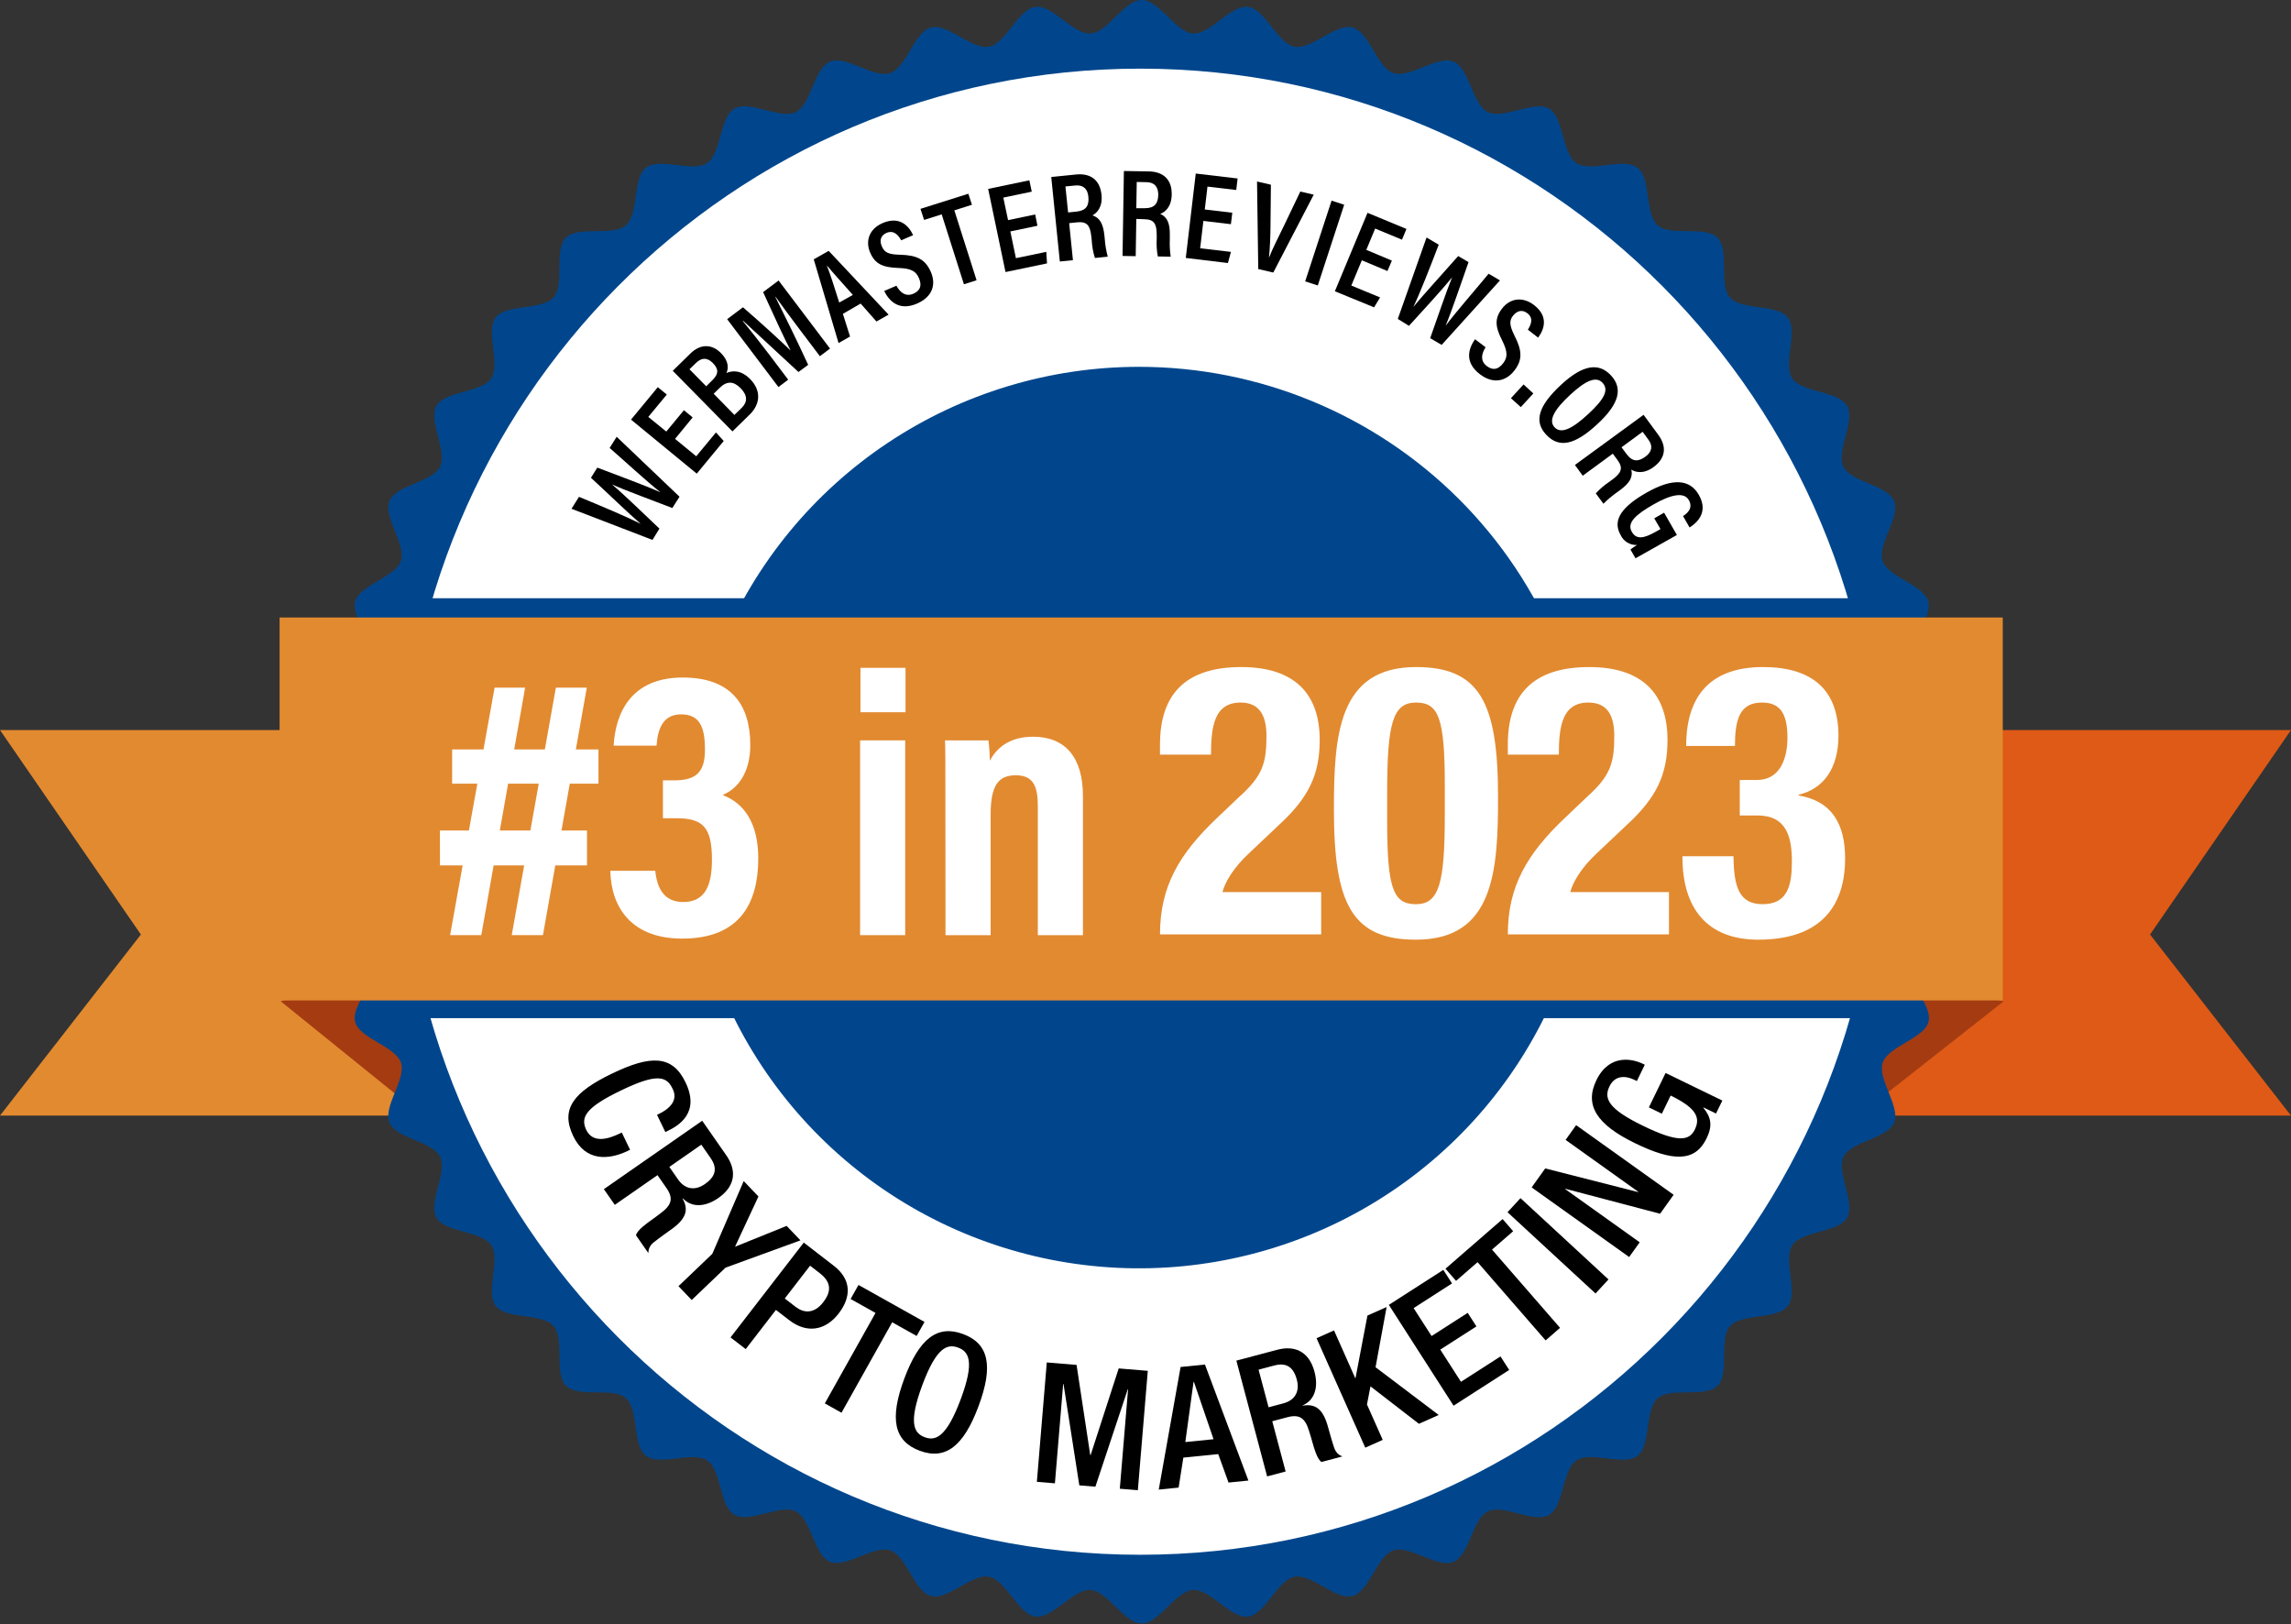
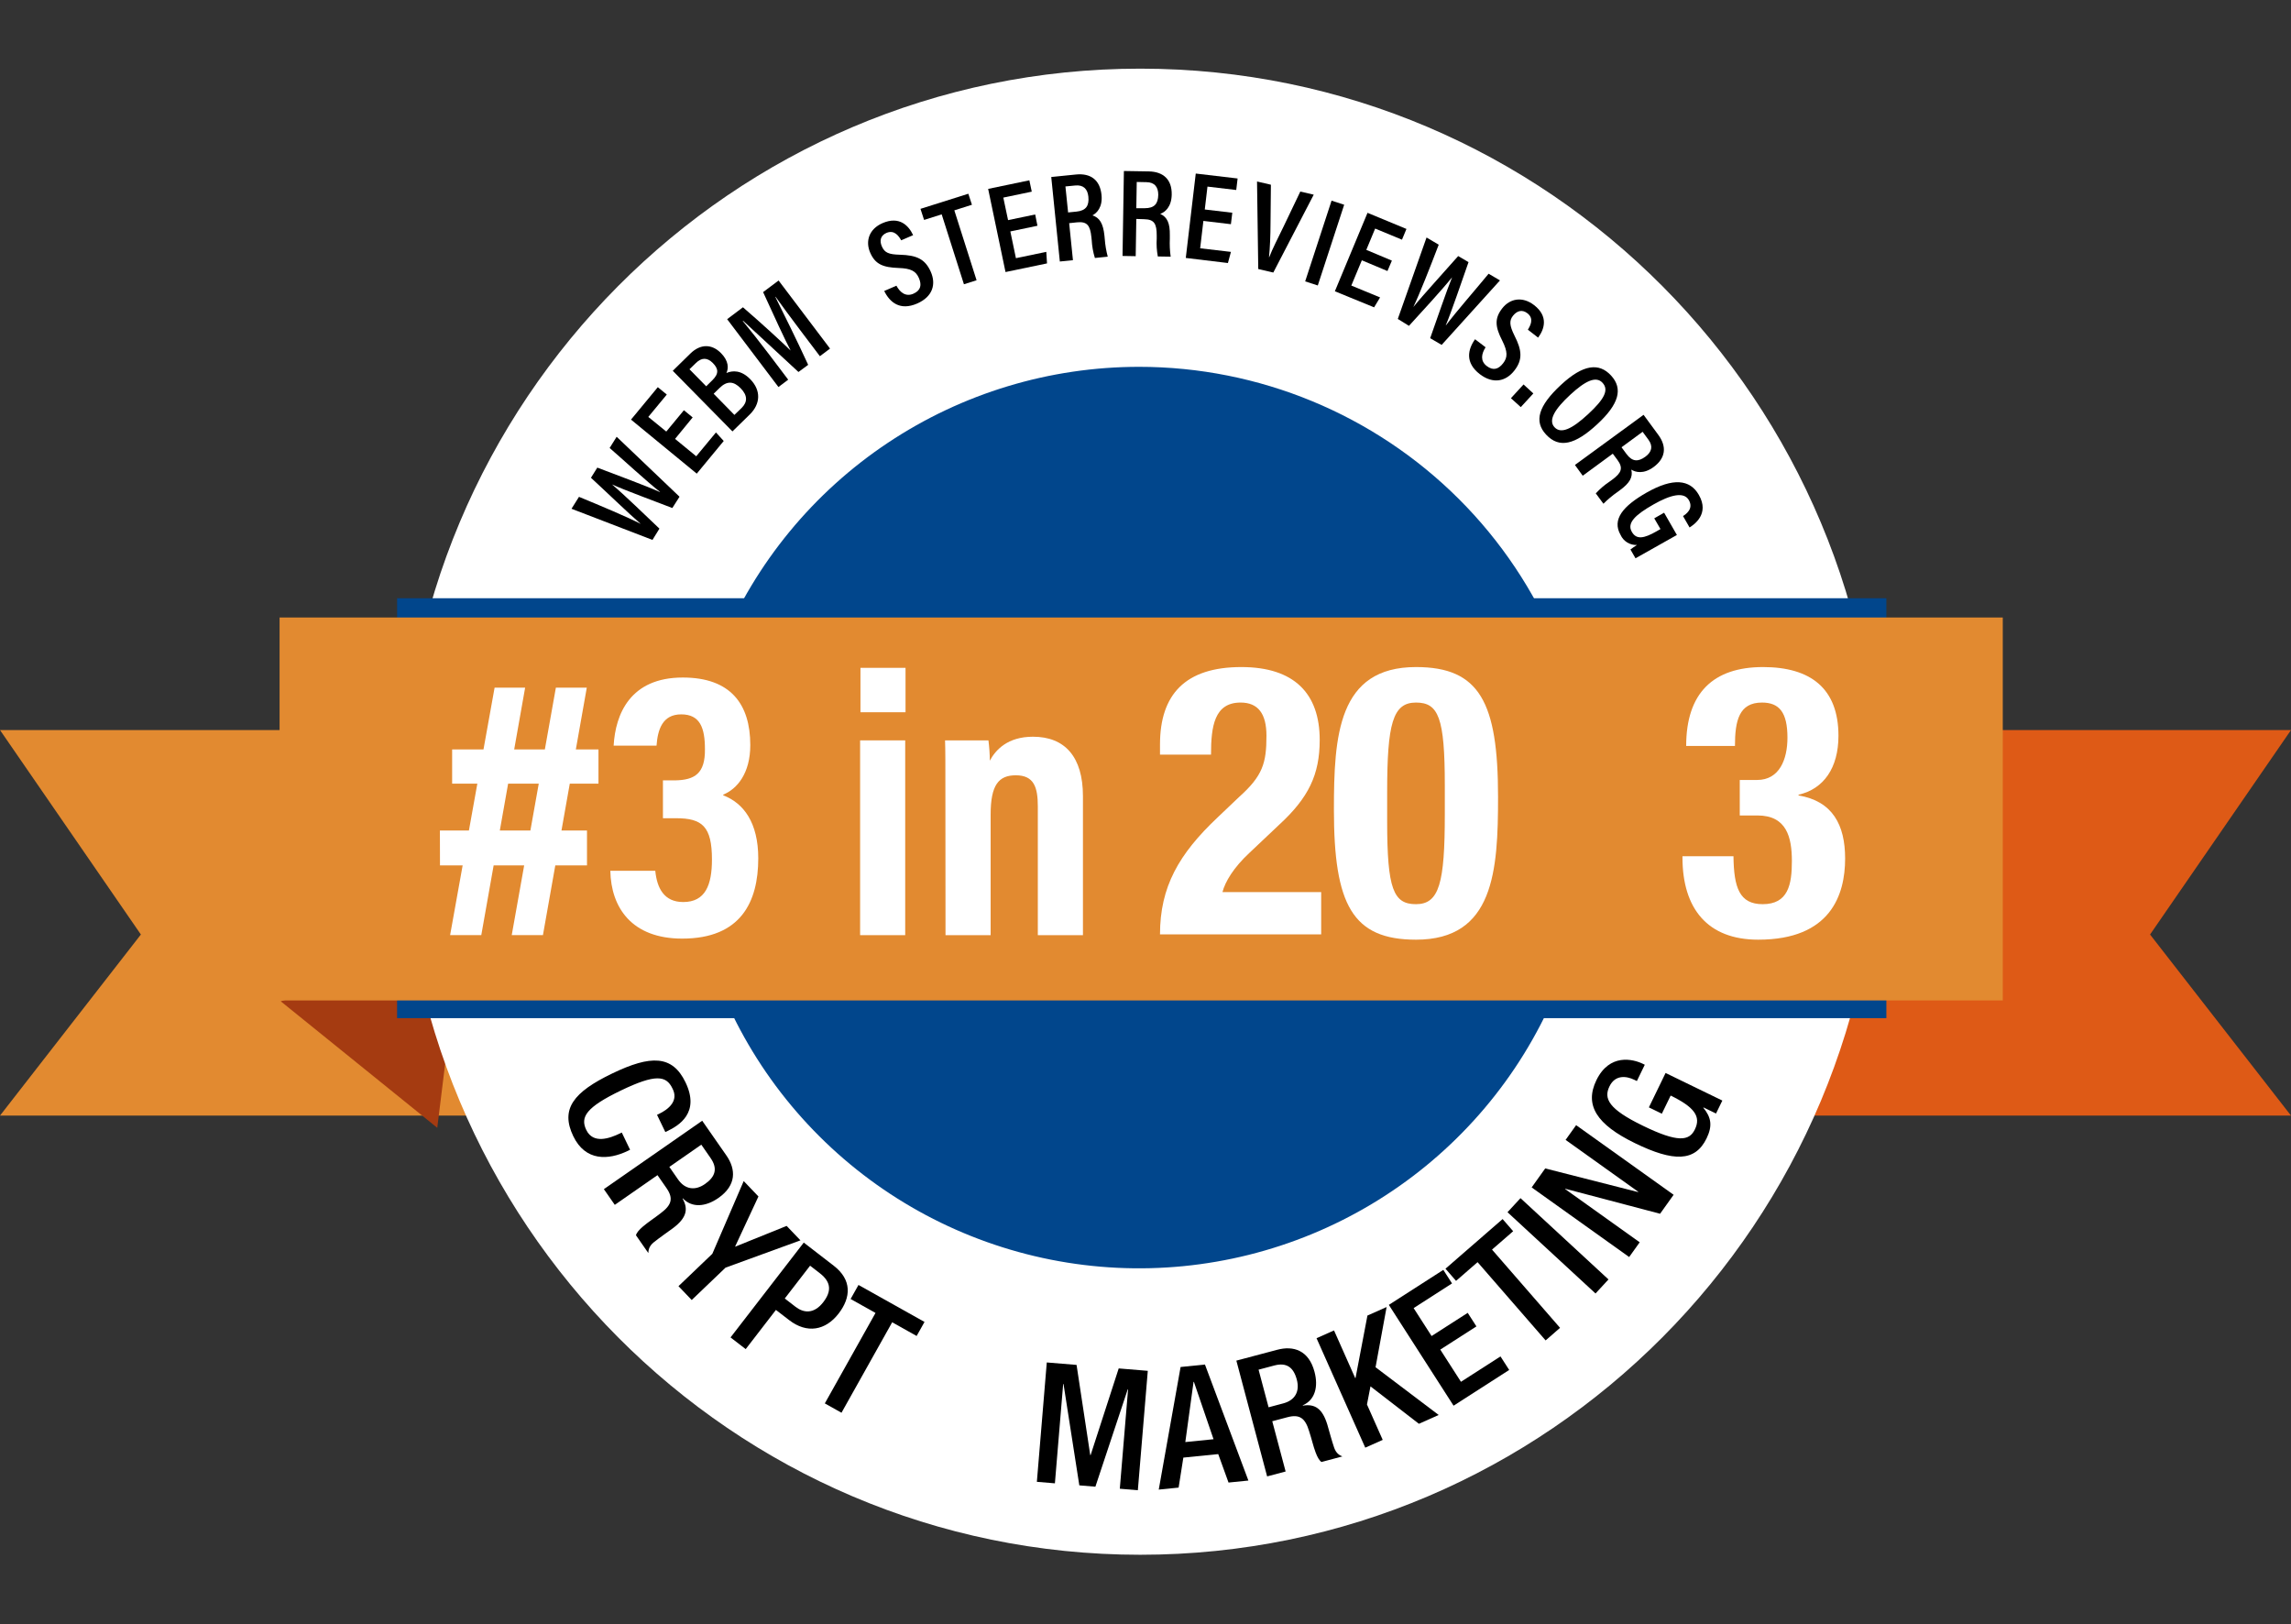
<svg xmlns="http://www.w3.org/2000/svg" width="79" height="56" viewBox="0 0 79 56" fill="none">
  <rect x="0" y="0" width="79" height="56" fill="#333333" stroke="none" />
  <g clip-path="url(#clip0_1049_2210)">
    <path d="M59.124 38.466H79L74.14 32.222L79 25.172H59.124V38.466Z" fill="url(#paint0_linear_1049_2210)" />
    <path d="M19.876 38.466H0L4.858 32.222L0 25.172H19.876V38.466Z" fill="url(#paint1_linear_1049_2210)" />
-     <path d="M69.089 34.526L63.784 38.701L63.134 33.135L69.089 34.526Z" fill="#A53B11" />
    <path d="M9.681 34.525L15.078 38.886L15.868 32.484L9.681 34.525Z" fill="#A53B11" />
-     <path d="M67.448 27.987C67.448 28.591 66.333 29.155 66.29 29.748C66.246 30.341 67.281 31.052 67.21 31.643C67.14 32.233 65.949 32.653 65.834 33.239C65.718 33.824 66.653 34.659 66.498 35.236C66.343 35.813 65.115 36.072 64.922 36.637C64.728 37.202 65.541 38.153 65.317 38.704C65.093 39.255 63.83 39.351 63.57 39.886C63.31 40.421 63.99 41.471 63.694 41.986C63.398 42.501 62.14 42.434 61.807 42.931C61.473 43.428 62.015 44.556 61.649 45.031C61.284 45.507 60.052 45.278 59.656 45.723C59.259 46.167 59.656 47.36 59.227 47.783C58.798 48.207 57.616 47.815 57.16 48.211C56.704 48.606 56.943 49.834 56.466 50.198C55.989 50.563 54.856 50.02 54.36 50.354C53.864 50.688 53.934 51.935 53.412 52.235C52.89 52.536 51.845 51.851 51.306 52.112C50.767 52.373 50.676 53.623 50.12 53.852C49.563 54.082 48.617 53.266 48.046 53.458C47.474 53.651 47.223 54.874 46.641 55.03C46.058 55.185 45.228 54.25 44.636 54.367C44.044 54.485 43.636 55.663 43.036 55.74C42.437 55.817 41.74 54.784 41.137 54.822C40.533 54.861 39.977 55.977 39.371 55.977C38.765 55.977 38.201 54.865 37.607 54.822C37.012 54.779 36.298 55.818 35.706 55.74C35.114 55.662 34.692 54.483 34.106 54.366C33.52 54.25 32.68 55.184 32.102 55.03C31.523 54.875 31.264 53.65 30.696 53.458C30.129 53.267 29.176 54.076 28.623 53.852C28.071 53.629 27.974 52.37 27.436 52.111C26.899 51.851 25.848 52.529 25.33 52.234C24.812 51.939 24.883 50.686 24.383 50.354C23.884 50.022 22.754 50.562 22.277 50.197C21.8 49.833 22.029 48.605 21.584 48.209C21.14 47.814 19.941 48.209 19.518 47.782C19.094 47.355 19.484 46.176 19.088 45.722C18.691 45.267 17.461 45.505 17.094 45.03C16.727 44.554 17.272 43.424 16.938 42.93C16.603 42.436 15.352 42.505 15.051 41.986C14.75 41.467 15.437 40.422 15.175 39.886C14.912 39.35 13.658 39.26 13.429 38.705C13.2 38.15 14.016 37.206 13.823 36.637C13.63 36.068 12.403 35.817 12.248 35.236C12.093 34.656 13.029 33.828 12.911 33.239C12.793 32.65 11.612 32.241 11.534 31.644C11.456 31.047 12.495 30.351 12.455 29.749C12.415 29.147 11.298 28.593 11.298 27.989C11.298 27.384 12.413 26.823 12.455 26.228C12.497 25.634 11.464 24.925 11.534 24.334C11.605 23.744 12.796 23.324 12.912 22.74C13.029 22.155 12.093 21.318 12.248 20.742C12.403 20.167 13.631 19.906 13.823 19.34C14.015 18.774 13.203 17.824 13.429 17.273C13.654 16.723 14.916 16.626 15.175 16.091C15.434 15.556 14.755 14.506 15.051 13.991C15.347 13.476 16.603 13.544 16.937 13.047C17.27 12.551 16.728 11.423 17.094 10.947C17.459 10.472 18.691 10.7 19.088 10.257C19.484 9.813 19.088 8.619 19.516 8.195C19.945 7.771 21.127 8.163 21.584 7.769C22.041 7.375 21.801 6.146 22.277 5.78C22.753 5.414 23.888 5.958 24.383 5.624C24.879 5.291 24.81 4.043 25.331 3.743C25.853 3.443 26.899 4.128 27.438 3.867C27.977 3.605 28.067 2.355 28.623 2.125C29.18 1.895 30.125 2.712 30.696 2.519C31.268 2.326 31.519 1.103 32.102 0.948C32.684 0.792 33.513 1.727 34.105 1.61C34.697 1.492 35.106 0.315 35.705 0.237C36.303 0.159 37.002 1.193 37.605 1.155C38.209 1.117 38.765 0 39.37 0C39.974 0 40.541 1.112 41.135 1.155C41.73 1.198 42.444 0.159 43.036 0.237C43.628 0.315 44.05 1.495 44.636 1.61C45.222 1.725 46.063 0.794 46.641 0.948C47.218 1.101 47.478 2.327 48.046 2.519C48.613 2.71 49.566 1.901 50.12 2.125C50.674 2.348 50.768 3.607 51.304 3.867C51.841 4.126 52.894 3.448 53.411 3.743C53.928 4.038 53.859 5.292 54.358 5.624C54.856 5.957 55.987 5.417 56.464 5.781C56.941 6.146 56.712 7.374 57.158 7.769C57.604 8.164 58.8 7.769 59.224 8.196C59.65 8.624 59.257 9.802 59.653 10.257C60.05 10.711 61.28 10.473 61.647 10.949C62.014 11.424 61.47 12.555 61.803 13.049C62.136 13.543 63.389 13.474 63.69 13.992C63.991 14.511 63.303 15.556 63.566 16.092C63.829 16.629 65.082 16.72 65.313 17.275C65.545 17.829 64.723 18.773 64.918 19.343C65.112 19.912 66.337 20.162 66.493 20.743C66.649 21.325 65.711 22.152 65.829 22.741C65.946 23.33 67.127 23.739 67.205 24.336C67.283 24.932 66.246 25.629 66.285 26.231C66.323 26.832 67.448 27.384 67.448 27.987Z" fill="#01468C" />
    <path d="M64.789 27.988C64.789 42.138 53.39 53.608 39.318 53.608C25.246 53.608 13.849 42.138 13.849 27.988C13.849 13.837 25.248 2.367 39.318 2.367C53.387 2.367 64.789 13.838 64.789 27.988Z" fill="white" />
    <path d="M54.865 28.189C54.866 31.263 53.952 34.267 52.239 36.824C50.526 39.38 48.091 41.372 45.243 42.548C42.394 43.725 39.26 44.033 36.236 43.433C33.212 42.833 30.434 41.353 28.254 39.179C26.074 37.006 24.589 34.236 23.988 31.222C23.386 28.207 23.695 25.082 24.875 22.242C26.055 19.402 28.053 16.975 30.617 15.267C33.181 13.559 36.195 12.648 39.278 12.648C43.412 12.648 47.377 14.286 50.3 17.2C53.223 20.114 54.865 24.067 54.865 28.189Z" fill="#01468C" />
    <path d="M65.047 20.627H13.693V35.106H65.047V20.627Z" fill="#01468C" />
    <path d="M69.061 21.291H9.641V34.495H69.061V21.291Z" fill="url(#paint2_linear_1049_2210)" />
    <path d="M22.499 18.616L19.707 17.542L19.965 17.131C20.728 17.445 21.65 17.834 22.095 18.064C21.701 17.728 20.871 16.926 20.378 16.473L20.597 16.123C21.177 16.345 22.298 16.758 22.757 16.967V16.959C22.297 16.597 21.475 15.838 21.022 15.446L21.264 15.06L23.432 17.127L23.184 17.516C22.584 17.282 21.584 16.919 21.104 16.703C21.523 17.056 22.297 17.808 22.739 18.227L22.499 18.616Z" fill="black" />
    <path d="M23.885 14.392L23.278 15.133L24.008 15.732L24.688 14.911L24.956 15.205L24.026 16.331L21.759 14.468L22.683 13.35L22.993 13.604L22.355 14.375L22.975 14.88L23.583 14.145L23.885 14.392Z" fill="black" />
    <path d="M23.199 12.785L23.806 12.19C24.153 11.851 24.549 11.854 24.866 12.18C25.131 12.449 25.125 12.702 25.049 12.861C25.259 12.772 25.556 12.754 25.868 13.072C26.252 13.462 26.224 13.929 25.854 14.291L25.257 14.875L23.199 12.785ZM24.553 13.121C24.801 12.883 24.773 12.712 24.581 12.517C24.389 12.322 24.193 12.324 23.996 12.517L23.775 12.732L24.352 13.319L24.553 13.121ZM25.324 14.306L25.572 14.067C25.779 13.864 25.784 13.635 25.54 13.387C25.296 13.139 25.069 13.125 24.811 13.378L24.609 13.576L25.324 14.306Z" fill="black" />
    <path d="M27.578 11.364C27.267 10.953 26.934 10.499 26.744 10.233L26.736 10.239C26.984 10.733 27.465 11.704 27.868 12.579L27.533 12.826C26.894 12.234 26.04 11.447 25.624 11.06L25.613 11.069C25.832 11.332 26.22 11.824 26.525 12.226L27.179 13.091L26.843 13.345L25.074 11.005L25.619 10.595C26.277 11.163 26.966 11.797 27.264 12.088C27.087 11.758 26.66 10.831 26.314 10.072L26.848 9.672L28.622 12.019L28.272 12.282L27.578 11.364Z" fill="black" />
-     <path d="M29.065 10.822L29.312 11.603L28.916 11.829L28.06 8.942L28.575 8.65L30.641 10.848L30.223 11.085L29.677 10.467L29.065 10.822ZM29.409 10.169C28.99 9.698 28.697 9.376 28.527 9.168H28.517C28.616 9.415 28.765 9.876 28.939 10.431L29.409 10.169Z" fill="black" />
    <path d="M30.911 9.851C31.035 10.082 31.232 10.242 31.494 10.128C31.757 10.014 31.788 9.821 31.685 9.584C31.582 9.347 31.409 9.254 30.988 9.24C30.446 9.221 30.181 9.11 30.008 8.715C29.834 8.319 29.964 7.896 30.435 7.692C31.012 7.445 31.331 7.773 31.487 8.108L31.076 8.286C30.998 8.148 30.846 7.915 30.571 8.029C30.358 8.122 30.323 8.304 30.41 8.498C30.504 8.713 30.645 8.773 31.03 8.783C31.606 8.799 31.897 8.93 32.092 9.362C32.286 9.794 32.169 10.227 31.625 10.466C31.032 10.723 30.682 10.423 30.49 10.033L30.911 9.851Z" fill="black" />
-     <path d="M32.472 7.391L31.865 7.583L31.741 7.201L33.391 6.68L33.515 7.06L32.908 7.253L33.675 9.663L33.239 9.801L32.472 7.391Z" fill="black" />
+     <path d="M32.472 7.391L31.865 7.583L31.741 7.201L33.391 6.68L33.515 7.06L32.908 7.253L33.675 9.663L33.239 9.801L32.472 7.391" fill="black" />
    <path d="M35.774 7.784L34.839 7.98L35.032 8.902L36.079 8.684L36.104 9.082L34.673 9.38L34.074 6.513L35.495 6.217L35.578 6.608L34.597 6.813L34.761 7.59L35.696 7.395L35.774 7.784Z" fill="black" />
    <path d="M36.868 7.695L36.998 8.971L36.546 9.017L36.25 6.103L37.1 6.017C37.618 5.965 37.931 6.213 37.983 6.717C38.027 7.143 37.822 7.349 37.669 7.426C37.916 7.504 38.04 7.702 38.084 8.124L38.095 8.24C38.11 8.446 38.145 8.651 38.198 8.85L37.755 8.895C37.693 8.694 37.656 8.487 37.645 8.277L37.634 8.175C37.593 7.776 37.49 7.63 37.138 7.666L36.868 7.695ZM36.831 7.325L37.12 7.296C37.449 7.263 37.561 7.093 37.53 6.782C37.503 6.517 37.36 6.367 37.074 6.396L36.739 6.429L36.831 7.325Z" fill="black" />
    <path d="M39.183 7.549L39.162 8.833L38.708 8.825L38.755 5.896L39.61 5.91C40.129 5.919 40.413 6.202 40.404 6.709C40.397 7.137 40.172 7.317 40.008 7.375C40.249 7.483 40.346 7.693 40.339 8.116V8.232C40.33 8.439 40.339 8.646 40.368 8.85L39.925 8.843C39.887 8.639 39.874 8.432 39.887 8.225V8.121C39.887 7.721 39.807 7.564 39.453 7.558L39.183 7.549ZM39.183 7.179H39.474C39.805 7.179 39.935 7.028 39.94 6.717C39.94 6.45 39.816 6.284 39.532 6.281L39.198 6.274L39.183 7.179Z" fill="black" />
    <path d="M42.445 7.73L41.496 7.617L41.385 8.561L42.446 8.685L42.342 9.069L40.889 8.894L41.233 5.984L42.676 6.154L42.629 6.551L41.637 6.434L41.544 7.223L42.493 7.335L42.445 7.73Z" fill="black" />
    <path d="M43.388 9.276L43.346 6.258L43.824 6.369L43.811 7.693C43.811 8.1 43.791 8.569 43.759 8.867H43.767C43.866 8.6 44.089 8.169 44.263 7.807L44.838 6.605L45.301 6.712L43.907 9.397L43.388 9.276Z" fill="black" />
    <path d="M46.351 7.059L45.441 9.843L45.006 9.702L45.916 6.918L46.351 7.059Z" fill="black" />
    <path d="M47.843 9.345L46.96 8.975L46.597 9.846L47.589 10.255L47.383 10.597L46.03 10.043L47.156 7.338L48.498 7.894L48.344 8.264L47.419 7.881L47.114 8.615L47.996 8.986L47.843 9.345Z" fill="black" />
    <path d="M48.2 10.997L49.191 8.189L49.611 8.437C49.317 9.205 48.953 10.135 48.736 10.586C49.061 10.183 49.841 9.333 50.282 8.829L50.639 9.038C50.432 9.622 50.051 10.752 49.855 11.215H49.862C50.212 10.747 50.95 9.905 51.331 9.438L51.723 9.668L49.712 11.892L49.316 11.661C49.533 11.057 49.87 10.055 50.072 9.561C49.731 9.988 48.999 10.781 48.585 11.235L48.2 10.997Z" fill="black" />
    <path d="M51.227 11.974C51.084 12.197 51.037 12.443 51.264 12.618C51.49 12.793 51.674 12.729 51.832 12.525C51.991 12.322 51.991 12.126 51.803 11.748C51.555 11.267 51.531 10.981 51.797 10.637C52.062 10.292 52.497 10.207 52.902 10.522C53.397 10.906 53.259 11.346 53.038 11.641L52.685 11.367C52.769 11.232 52.907 10.986 52.67 10.802C52.485 10.659 52.309 10.718 52.174 10.885C52.039 11.052 52.05 11.221 52.221 11.567C52.484 12.079 52.51 12.403 52.221 12.775C51.933 13.147 51.493 13.257 51.025 12.899C50.515 12.503 50.612 12.052 50.864 11.697L51.227 11.974Z" fill="black" />
    <path d="M52.101 13.73L52.536 13.256L52.874 13.566L52.441 14.037L52.101 13.73Z" fill="black" />
    <path d="M55.081 14.624C54.312 15.337 53.765 15.47 53.314 14.985C52.889 14.53 53.045 13.996 53.824 13.273C54.602 12.549 55.145 12.508 55.55 12.944C55.978 13.403 55.822 13.938 55.081 14.624ZM54.147 13.611C53.601 14.116 53.383 14.493 53.604 14.731C53.826 14.97 54.204 14.798 54.765 14.278C55.327 13.758 55.485 13.445 55.261 13.2C55.037 12.954 54.664 13.132 54.147 13.611Z" fill="black" />
    <path d="M55.613 15.643L54.577 16.403L54.308 16.032L56.675 14.303L57.18 14.99C57.489 15.407 57.428 15.803 57.024 16.101C56.678 16.356 56.397 16.286 56.252 16.192C56.313 16.447 56.203 16.651 55.859 16.902L55.765 16.971C55.595 17.089 55.436 17.222 55.291 17.369L55.027 17.012C55.168 16.858 55.328 16.721 55.503 16.605L55.587 16.544C55.91 16.306 55.983 16.143 55.774 15.858L55.613 15.643ZM55.915 15.422L56.087 15.655C56.283 15.921 56.486 15.931 56.738 15.746C56.953 15.588 57.012 15.39 56.841 15.159L56.642 14.888L55.915 15.422Z" fill="black" />
    <path d="M56.397 19.25L56.222 18.946C56.293 18.893 56.352 18.85 56.448 18.791C56.329 18.796 56.212 18.766 56.111 18.704C56.01 18.642 55.93 18.551 55.882 18.444C55.573 17.906 55.978 17.442 56.777 16.986C57.691 16.466 58.274 16.527 58.581 17.064C58.962 17.726 58.408 18.093 58.261 18.187L58.036 17.795C58.13 17.731 58.408 17.548 58.237 17.245C58.066 16.943 57.598 17.062 57.014 17.395C56.406 17.742 56.087 18.027 56.271 18.34C56.429 18.616 56.692 18.566 57.122 18.32L57.258 18.242L57.043 17.872L57.383 17.678L57.824 18.446L56.397 19.25Z" fill="black" />
    <path d="M21.441 39.05L21.379 39.08C21.029 39.248 20.457 39.459 20.216 38.959C20.003 38.516 20.212 38.178 21.411 37.6C22.61 37.023 22.974 37.085 23.187 37.528C23.409 37.948 23.068 38.241 22.719 38.409L22.656 38.439L22.943 39.033L23.01 39.001C23.401 38.812 24.148 38.376 23.638 37.318C23.184 36.374 22.439 36.374 21.109 37.014C19.78 37.654 19.316 38.237 19.768 39.175C20.187 40.045 20.977 40.005 21.649 39.682L21.727 39.644L21.441 39.05Z" fill="black" />
    <path d="M23.081 40.235L24.183 39.468L24.503 39.929C24.754 40.29 24.67 40.574 24.309 40.825C23.967 41.063 23.622 41.013 23.381 40.667L23.081 40.235ZM20.823 41.002L21.2 41.543L22.672 40.519L22.979 40.96C23.234 41.326 23.152 41.552 22.791 41.824C22.671 41.915 22.56 41.999 22.46 42.068C22.361 42.138 22.26 42.215 22.166 42.294C22.043 42.401 21.955 42.497 21.93 42.592L22.356 43.205C22.359 43.097 22.382 42.969 22.538 42.839C22.733 42.682 22.994 42.501 23.214 42.341C23.676 41.991 23.742 41.691 23.537 41.327L23.547 41.32C23.865 41.655 24.334 41.611 24.771 41.307C25.403 40.867 25.378 40.314 25.047 39.839L24.214 38.643L20.823 41.002Z" fill="black" />
    <path d="M23.396 44.347L23.852 44.824L25.019 43.708L27.602 42.767L27.125 42.269L25.346 42.987L26.153 41.254L25.645 40.723L24.563 43.231L23.396 44.347Z" fill="black" />
    <path d="M25.191 46.114L25.714 46.517L26.756 45.166L27.215 45.519C27.824 45.989 28.465 45.878 28.918 45.291C29.349 44.733 29.378 44.127 28.751 43.643L27.716 42.844L25.191 46.114ZM27.934 43.641L28.268 43.899C28.685 44.22 28.661 44.545 28.389 44.898C28.067 45.315 27.711 45.274 27.432 45.058L27.061 44.772L27.934 43.641Z" fill="black" />
    <path d="M28.442 48.389L29.017 48.711L30.765 45.592L31.608 46.064L31.88 45.58L29.603 44.305L29.331 44.789L30.19 45.27L28.442 48.389Z" fill="black" />
-     <path d="M31.887 49.555C31.518 49.417 31.312 49.075 31.808 47.747C32.293 46.446 32.67 46.328 33.039 46.465C33.408 46.602 33.616 46.939 33.13 48.24C32.635 49.568 32.255 49.692 31.887 49.555ZM31.713 50.021C32.602 50.352 33.227 49.869 33.742 48.487C34.258 47.105 34.102 46.33 33.213 45.999C32.324 45.667 31.699 46.151 31.183 47.533C30.668 48.915 30.824 49.689 31.713 50.021Z" fill="black" />
    <path d="M35.754 51.093L36.376 51.145L36.661 47.72L36.673 47.721L37.218 51.215L37.772 51.261L38.887 47.905L38.899 47.906L38.614 51.331L39.236 51.383L39.579 47.266L38.576 47.183L37.607 50.173L37.595 50.172L37.123 47.062L36.096 46.977L35.754 51.093Z" fill="black" />
    <path d="M39.957 51.361L40.642 51.292L40.805 50.258L42.008 50.137L42.363 51.118L43.048 51.049L41.55 47.049L40.71 47.134L39.957 51.361ZM40.873 49.722L41.157 47.647L41.169 47.646L41.846 49.624L40.873 49.722Z" fill="black" />
    <path d="M43.744 48.523L43.399 47.226L43.941 47.082C44.366 46.969 44.605 47.145 44.718 47.57C44.825 47.972 44.661 48.279 44.252 48.388L43.744 48.523ZM43.694 50.906L44.332 50.737L43.871 49.004L44.391 48.866C44.822 48.751 45.007 48.906 45.139 49.337C45.184 49.481 45.225 49.614 45.256 49.731C45.287 49.849 45.326 49.97 45.368 50.085C45.426 50.237 45.487 50.352 45.568 50.409L46.289 50.217C46.189 50.178 46.076 50.112 46.007 49.921C45.926 49.685 45.844 49.377 45.769 49.116C45.598 48.563 45.339 48.398 44.926 48.466L44.923 48.455C45.347 48.271 45.465 47.814 45.328 47.3C45.131 46.556 44.602 46.391 44.043 46.54L42.633 46.914L43.694 50.906Z" fill="black" />
    <path d="M47.078 49.915L47.68 49.647L47.137 48.426L47.258 47.802L48.928 49.092L49.61 48.788L47.433 47.142L47.814 45.066L47.153 45.36L46.743 47.512L46.732 47.517L46.001 45.873L45.398 46.141L47.078 49.915Z" fill="black" />
    <path d="M50.123 48.468L52.041 47.236L51.741 46.769L50.378 47.644L49.665 46.534L50.911 45.734L50.611 45.267L49.365 46.066L48.746 45.103L50.07 44.252L49.77 43.785L47.891 44.992L50.123 48.468Z" fill="black" />
    <path d="M53.297 46.217L53.795 45.784L51.449 43.086L52.178 42.452L51.814 42.033L49.844 43.745L50.209 44.164L50.951 43.519L53.297 46.217Z" fill="black" />
    <path d="M55.018 44.599L55.465 44.115L52.431 41.312L51.983 41.797L55.018 44.599Z" fill="black" />
    <path d="M56.178 43.342L56.541 42.834L53.97 40.998L53.977 40.989L57.244 41.85L57.711 41.196L54.349 38.795L53.986 39.303L56.491 41.092L56.484 41.102L53.283 40.287L52.816 40.942L56.178 43.342Z" fill="black" />
    <path d="M59.173 38.394L59.391 37.947L57.434 36.996L56.858 38.182L57.305 38.4L57.609 37.775C58.42 38.17 58.667 38.496 58.442 38.946C58.248 39.346 57.849 39.398 56.653 38.816C55.466 38.24 55.294 37.879 55.499 37.458C55.696 37.052 56.079 37.097 56.355 37.231L56.444 37.274L56.717 36.712L56.649 36.679C56.311 36.515 55.501 36.314 55.048 37.245C54.631 38.104 55.053 38.772 56.38 39.417C57.707 40.062 58.452 40.063 58.847 39.252C59.059 38.815 59.007 38.526 58.736 38.195L58.742 38.184L59.173 38.394Z" fill="black" />
    <path d="M15.169 28.635H20.241V29.838H15.172L15.169 28.635ZM17.055 23.711H18.108L16.596 32.243H15.521L17.055 23.711ZM15.591 25.84H20.637V27.02H15.591V25.84ZM19.168 23.711H20.234L18.722 32.243H17.646L19.168 23.711Z" fill="white" />
    <path d="M21.16 25.709C21.222 24.623 21.73 23.361 23.545 23.361C25.193 23.361 25.872 24.278 25.872 25.69C25.872 26.669 25.415 27.204 24.94 27.398V27.423C25.645 27.693 26.147 28.367 26.147 29.596C26.147 31.097 25.546 32.363 23.524 32.363C21.789 32.363 21.07 31.299 21.046 30.025H22.596C22.655 30.623 22.899 31.102 23.558 31.102C24.324 31.102 24.55 30.514 24.55 29.637C24.55 28.498 24.218 28.212 23.311 28.212H22.86V26.907H23.279C23.96 26.895 24.319 26.667 24.308 25.83C24.308 25.101 24.143 24.631 23.49 24.631C22.837 24.631 22.679 25.165 22.639 25.71L21.16 25.709Z" fill="white" />
    <path d="M29.659 25.528H31.214V32.244H29.659V25.528ZM29.671 23.027H31.225V24.558H29.671V23.027Z" fill="white" />
    <path d="M32.6 27.618C32.6 26.238 32.6 25.881 32.588 25.529H34.084C34.114 25.76 34.13 25.994 34.132 26.228C34.331 25.857 34.744 25.402 35.619 25.402C36.719 25.402 37.343 26.094 37.343 27.453V32.244H35.787V27.806C35.787 27.14 35.653 26.732 35.028 26.732C34.438 26.732 34.16 27.062 34.16 28.084V32.244H32.604L32.6 27.618Z" fill="white" />
    <path d="M45.558 30.76H42.154C42.243 30.408 42.537 29.913 43.085 29.405L44.104 28.442C45.124 27.505 45.507 26.71 45.507 25.513C45.507 23.911 44.627 23 42.804 23C40.867 23 40 23.95 40 25.669V26.02H41.759C41.759 25.044 41.874 24.224 42.779 24.224C43.378 24.224 43.671 24.601 43.671 25.369C43.671 26.307 43.544 26.75 42.728 27.479L41.989 28.182C40.65 29.445 40 30.577 40 32.218H45.558V30.76Z" fill="white" />
    <path d="M45.997 27.921C45.997 31.189 46.634 32.4 48.827 32.4C51.516 32.4 51.657 30.03 51.657 27.479C51.657 24.211 51.019 23 48.827 23C46.137 23 45.997 25.369 45.997 27.921ZM47.833 27.322C47.833 24.953 48.024 24.224 48.827 24.224C49.604 24.224 49.821 24.745 49.821 27.075V28.078C49.821 30.447 49.63 31.176 48.827 31.176C48.049 31.176 47.833 30.655 47.833 28.325V27.322Z" fill="white" />
-     <path d="M57.551 30.76H54.148C54.237 30.408 54.531 29.913 55.079 29.405L56.098 28.442C57.118 27.505 57.5 26.71 57.5 25.513C57.5 23.911 56.621 23 54.798 23C52.861 23 51.994 23.95 51.994 25.669V26.02H53.753C53.753 25.044 53.868 24.224 54.773 24.224C55.372 24.224 55.665 24.601 55.665 25.369C55.665 26.307 55.537 26.75 54.722 27.479L53.982 28.182C52.644 29.445 51.994 30.577 51.994 32.218H57.551V30.76Z" fill="white" />
    <path d="M58.016 29.523V29.562C58.016 31.332 58.883 32.4 60.629 32.4C63.128 32.4 63.625 30.851 63.625 29.601C63.625 28.442 63.191 27.622 62.019 27.427V27.401C62.886 27.205 63.395 26.476 63.395 25.369C63.395 23.742 62.439 23 60.795 23C59.074 23 58.144 23.898 58.144 25.721H59.826C59.826 24.849 59.967 24.224 60.757 24.224C61.356 24.224 61.636 24.562 61.636 25.435C61.636 26.19 61.356 26.893 60.591 26.893H59.992V28.117H60.604C61.611 28.117 61.789 28.872 61.789 29.692C61.789 30.499 61.662 31.176 60.782 31.176C59.979 31.176 59.788 30.603 59.775 29.523H58.016Z" fill="white" />
  </g>
  <defs>
    <linearGradient id="paint0_linear_1049_2210" x1="12305.8" y1="49930.3" x2="9127.98" y2="49724.8" gradientUnits="userSpaceOnUse">
      <stop stop-color="#E28A30" />
      <stop offset="0.07" stop-color="#E1832C" />
      <stop offset="0.29" stop-color="#E07122" />
      <stop offset="0.43" stop-color="#DF691E" />
      <stop offset="0.7" stop-color="#DE5E18" />
      <stop offset="1" stop-color="#DE5A16" />
    </linearGradient>
    <linearGradient id="paint1_linear_1049_2210" x1="0" y1="49896.5" x2="3188.07" y2="49896.5" gradientUnits="userSpaceOnUse">
      <stop stop-color="#E28A30" />
      <stop offset="0.16" stop-color="#E17B28" />
      <stop offset="0.42" stop-color="#DF691E" />
      <stop offset="0.7" stop-color="#DE5E18" />
      <stop offset="1" stop-color="#DE5A16" />
    </linearGradient>
    <linearGradient id="paint2_linear_1049_2210" x1="4633.14" y1="49134.7" x2="33128.8" y2="49134.7" gradientUnits="userSpaceOnUse">
      <stop stop-color="#E28A30" />
      <stop offset="0.16" stop-color="#E17B28" />
      <stop offset="0.42" stop-color="#DF691E" />
      <stop offset="0.7" stop-color="#DE5E18" />
      <stop offset="1" stop-color="#DE5A16" />
    </linearGradient>
    <clipPath id="clip0_1049_2210">
      <rect width="79" height="56" fill="white" />
    </clipPath>
  </defs>
</svg>